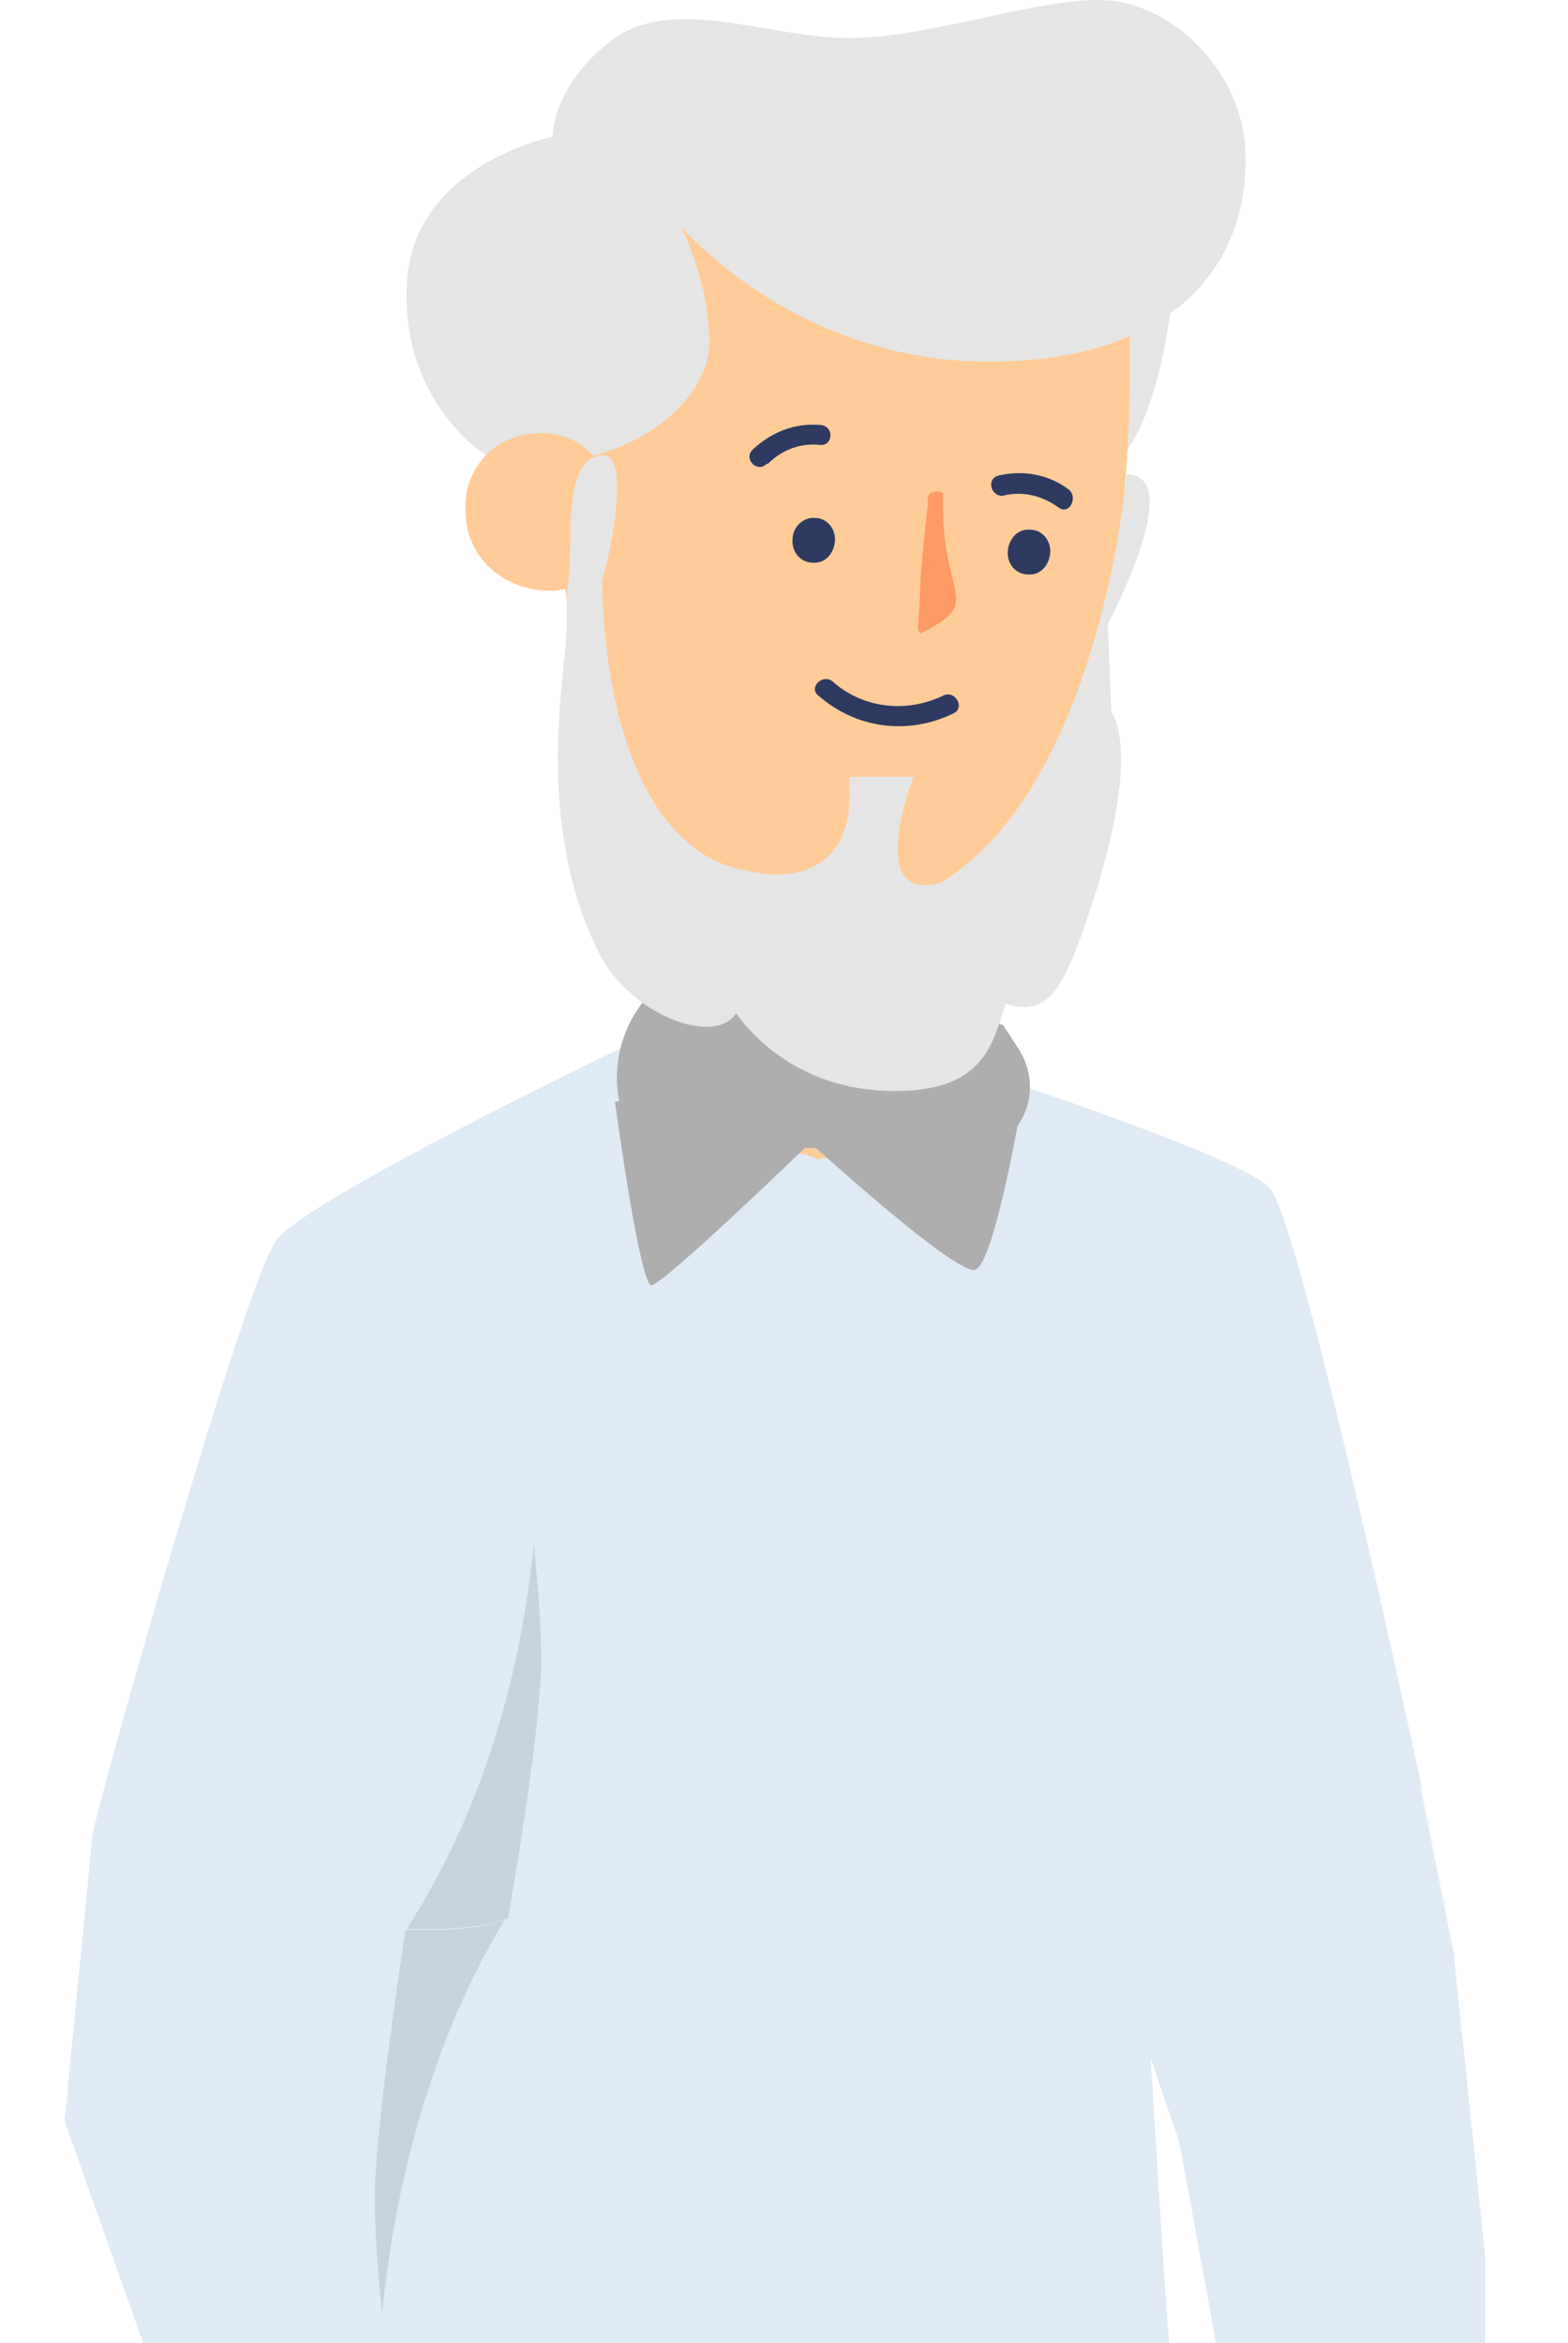
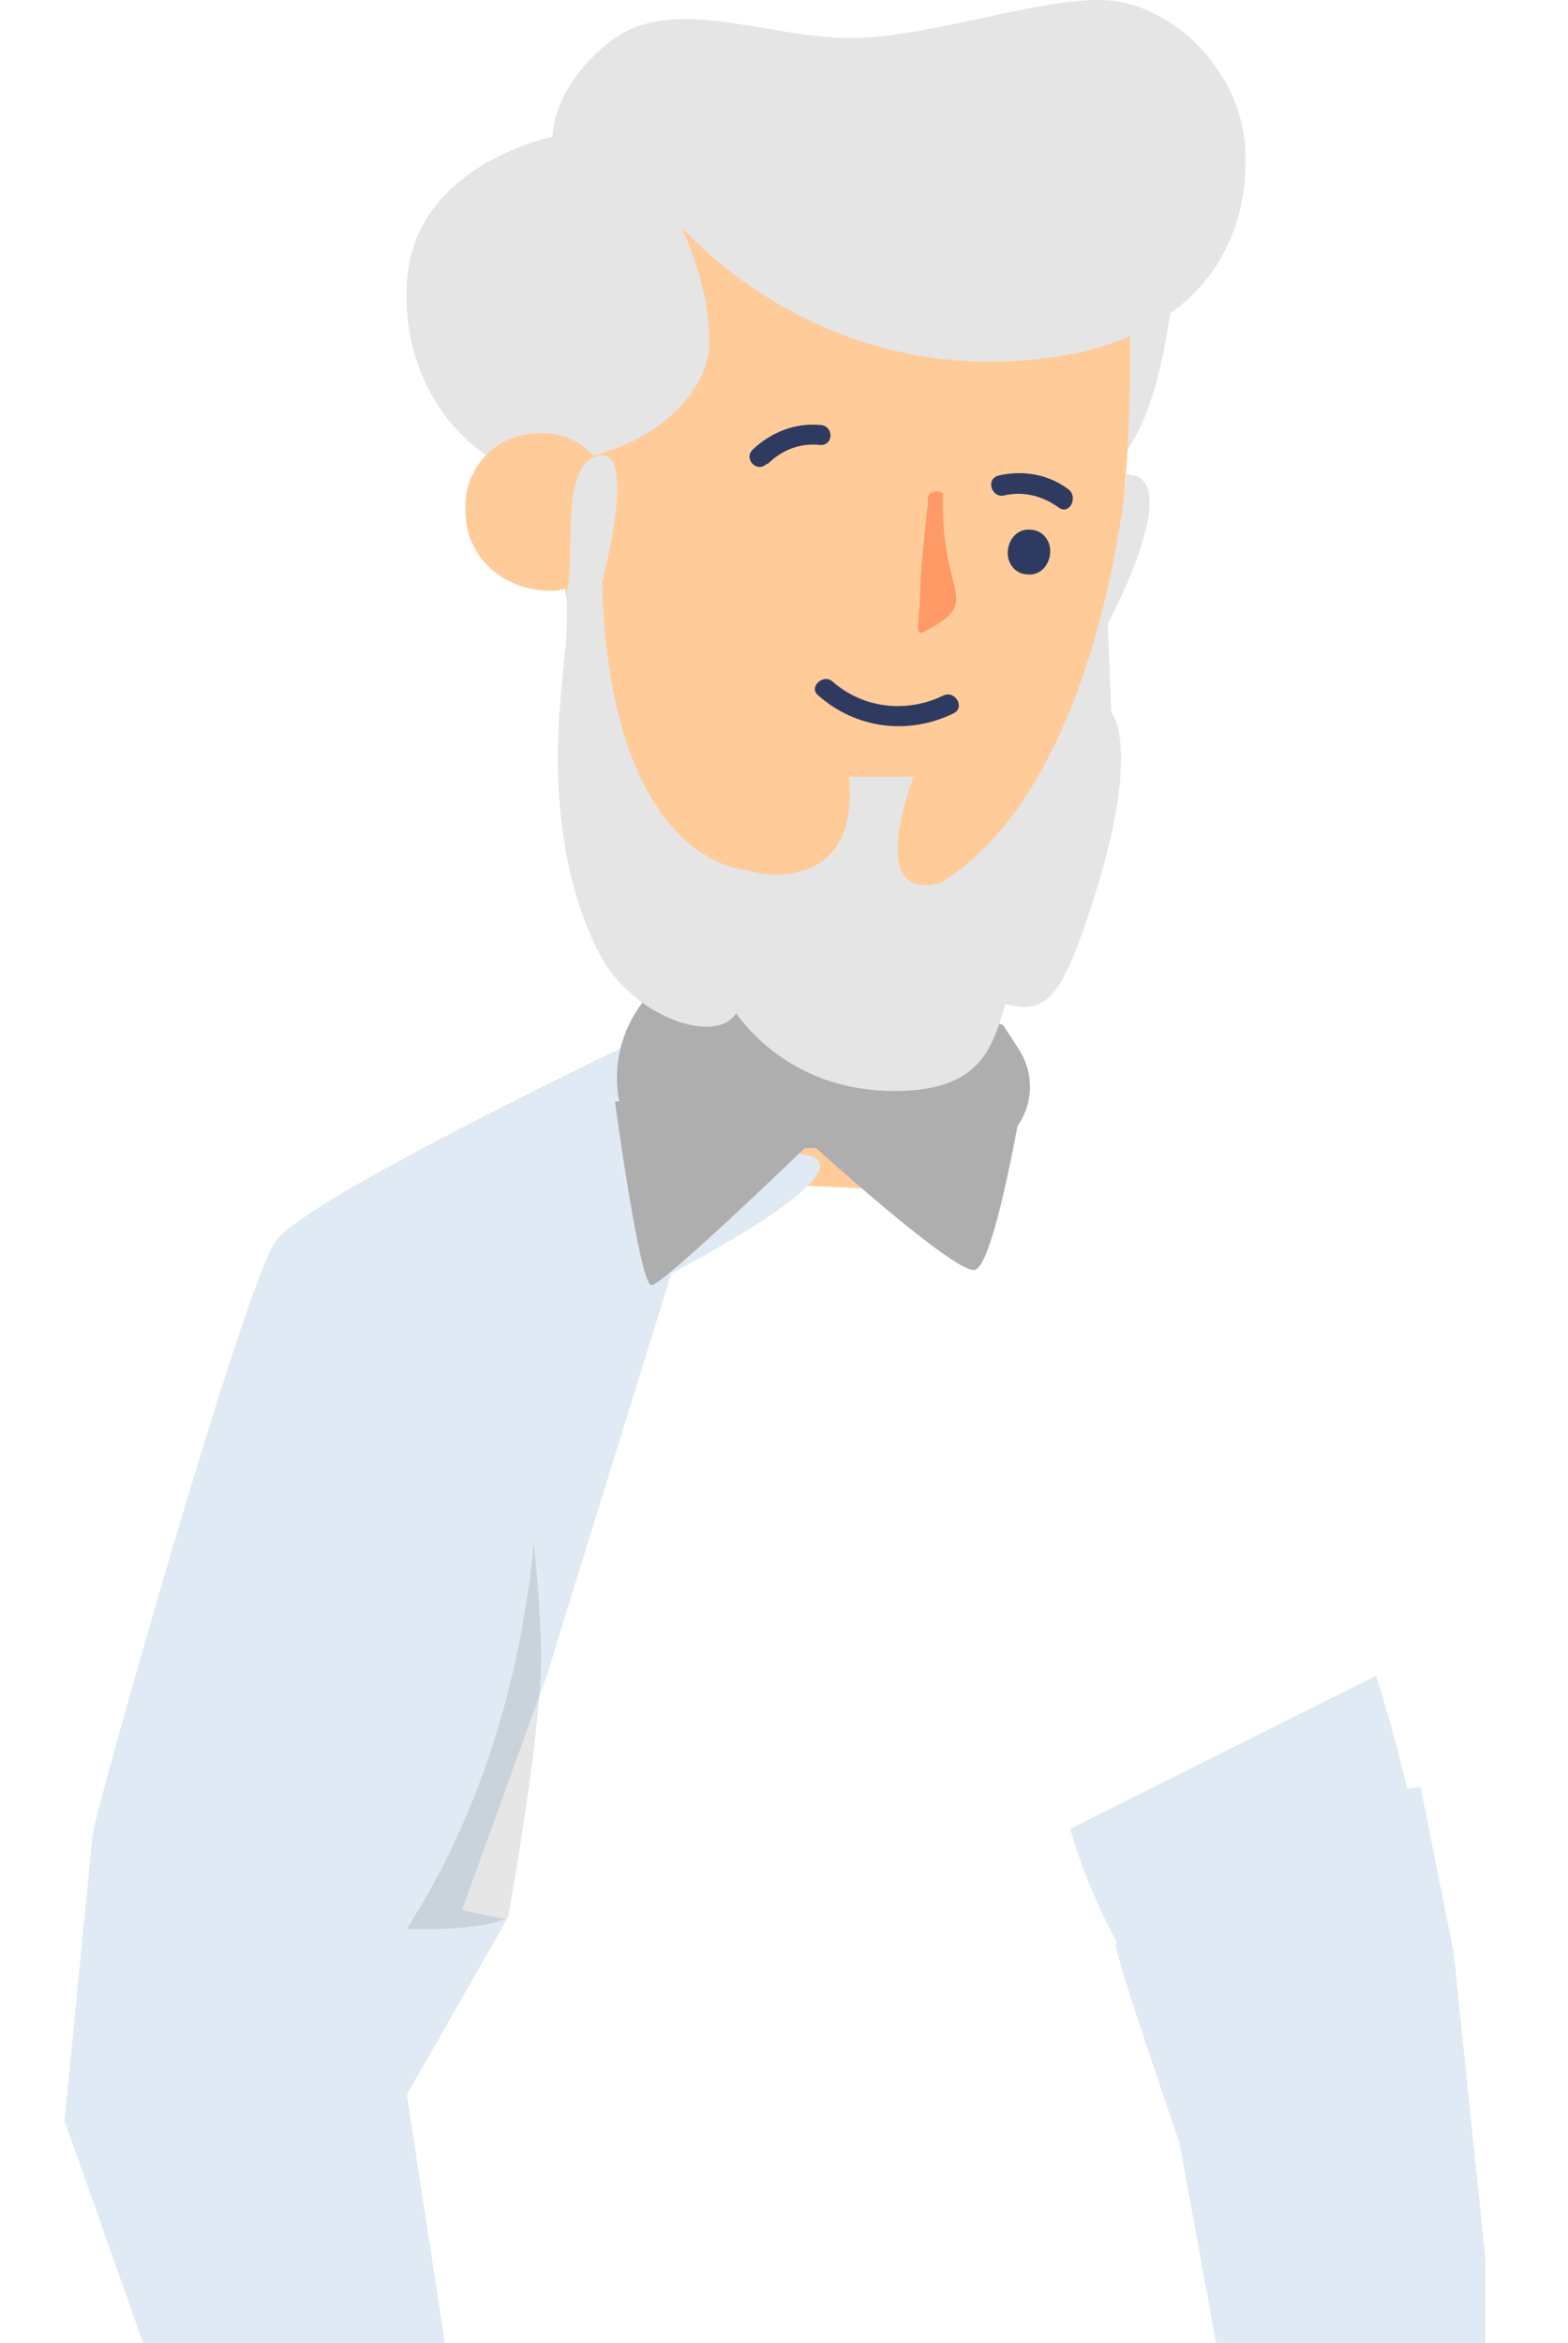
<svg xmlns="http://www.w3.org/2000/svg" id="Capa_1" version="1.1" viewBox="0 0 133.312 199.117">
  <defs>
    <style>
      .st0 {
        fill: none;
      }

      .st1, .st2 {
        fill: #aeaeaf;
      }

      .st3 {
        fill: #ffcca6;
      }

      .st4, .st5 {
        fill: #e5e5e5;
      }

      .st6 {
        fill: #fc9;
      }

      .st6, .st7, .st8, .st9, .st2, .st10, .st5 {
        fill-rule: evenodd;
      }

      .st11 {
        fill: #fff;
      }

      .st12 {
        fill: #352836;
      }

      .st13, .st7 {
        fill: #2f3a60;
      }

      .st8 {
        fill: #f96;
      }

      .st9, .st14 {
        fill: #dfeaf4;
      }

      .st10 {
        isolation: isolate;
        opacity: .1;
      }

      .st15 {
        opacity: 0;
      }

      .st16 {
        clip-path: url(#clippath);
      }

      .st17 {
        fill: #b2b2b2;
      }
    </style>
    <clipPath id="clippath">
      <rect class="st0" x="-48.515" width="222.802" height="199.117" />
    </clipPath>
  </defs>
  <g class="st16">
    <g class="st15">
      <path class="st11" d="M-48.515,398.017c18.567-2.5,37.134-3.7,55.701-4.6,18.567-.9,37.134-1.3,55.701-1.3s37.134.4,55.701,1.3c18.567.9,37.134,2.2,55.701,4.6-18.567,2.5-37.134,3.7-55.701,4.6s-37.134,1.3-55.701,1.3-37.134-.4-55.701-1.3c-18.567-.9-37.134-2.2-55.701-4.6h0Z" />
    </g>
-     <path class="st17" d="M19.985,386.217c-2.9,2.8-3.8,8.3-1.6,11.1,2.1,2.8,5.7,1,15.6,1.9,10.5,1,13.1,3.6,20.4,2.1,2.9-.6,8.2-2.3,8.2-4.3s-2.5-2.4-11-5.8c-12.1-4.9-12-5.1-14.6-5.7-6.5-1.5-13.1-3-16.9.7h-.1Z" />
    <path class="st3" d="M32.585,367.817l-.2,19.4c-.4.9-5.7,4.1-10.4,2.2l-2.4-18.8,13-2.7h0v-.1Z" />
    <path class="st17" d="M90.585,387.917c-2.9,2.8-3.8,8.3-1.6,11.1,2.1,2.8,5.7,1,15.6,1.9,10.5,1,13.1,3.6,20.4,2.1,2.9-.6,8.2-2.3,8.2-4.3s-2.5-2.4-11-5.8c-12.1-4.9-12-5.1-14.6-5.7-6.5-1.5-13.1-3-16.9.7h-.1,0Z" />
    <path class="st3" d="M103.185,369.517l-.2,19.4c-.4.9-5.7,4.1-10.4,2.2l-2.4-18.8,13-2.7h0v-.1h0Z" />
    <path class="st5" d="M99.785,24.017s-.9,12.2-5.3,15.7c-4.4,3.5-5.2-16.4-5.2-16.4l10.5.7h0Z" />
    <polygon class="st2" points="97.485 220.117 107.785 377.517 88.485 377.517 65.085 261.917 57.885 307.917 32.585 378.917 17.185 380.717 26.785 303.917 24.385 216.917 97.485 220.117" />
    <path class="st9" d="M90.985,155.417c3.5,11.8,11.1,23.1,24.4,22.6,13.3-.5,1.6-35.6,1.6-35.6l-26,13h0Z" />
    <path class="st6" d="M58.085,63.917l-4.7,36.2,25.2,1.1s-4.9-20.2-4.4-30.5l-16.1-6.8h0Z" />
    <path class="st8" d="M58.085,63.917l-1,7.5c5.4,6.1,12.8,11.9,18.5,14.4-.9-5.3-1.5-11-1.4-15.1l-16.1-6.8h0Z" />
    <path class="st6" d="M95.485,17.117s6.5,60.6-23.4,59.3c-29.9-1.3-24.6-42.3-24.1-52.6l.4-8.7,47.1,2.1h0v-.1Z" />
    <path class="st5" d="M43.785,39.117c9.2,1.1,16.3-4.7,16.5-9.7s-2.4-10.2-2.4-10.2c0,0,9.2,11,25.1,11.5,15.9.4,23.3-7.5,22.9-17.9-.3-6.8-6.2-12.5-11.9-12.8-5.7-.3-15.7,3.5-22.6,3.2s-14.5-3.6-19.5.3c-5,3.9-4.9,8.1-4.9,8.1,0,0-12,2.4-12.4,12.6-.5,10.2,7.1,15.4,8.9,15.4l.3-.6h0v.1Z" />
-     <path class="st7" d="M69.285,44.017c1,0,1.8.9,1.7,2s-.9,1.9-1.9,1.8c-1,0-1.8-.9-1.7-2,0-1,.9-1.9,1.9-1.8h0Z" />
    <path class="st7" d="M87.585,45.017c1,0,1.8.9,1.7,2s-.9,1.9-1.9,1.8c-1,0-1.8-.9-1.7-2s.9-1.9,1.9-1.8h0Z" />
    <path class="st8" d="M80.185,41.917c-.3,9,3.6,9.1-1.7,11.8-.4.2-.3,0-.4-.2-.1-.3,0-.5,0-.9.3-3.3-.1-1.9.8-9.8,0-.3-.1-.6.2-.9.4-.2.8-.2,1.1,0h0Z" />
-     <path class="st9" d="M54.885,88.717s4.1,9.5,12.7,9.9,8.5-9.9,8.5-9.9c0,0,29.3,9.2,31.9,12.3,2.7,3.2,12.9,50.9,12.9,50.9,0,0-8.4,5.9-24.1,4.3,0,0,2.1,39,3,47.4.9,8.4,3.3,14.6,2.5,15.5-5.4,6.2-22.1,7.8-29.4,8.5-17.7,1.6-37.4-2.2-52.9-11.1-2-1.1,24.1-69.3,26-77.2" />
    <path class="st9" d="M19.885,215.917c-2-1.1,5.1-45.4,7-53.3,0,0-18.9-5.5-19-6.7,0-1.3,13-47.2,15.6-50.5,2.7-3.7,31.3-17.3,31.3-17.3,0,0,4.1,9.5,12.7,9.9s-10.4,10.2-10.4,10.2c0,0-9.3,29.9-10.5,33.9" />
    <path class="st6" d="M122.485,171.517c3.9,26.6-3.7,42.2-.7,55.2s-7.8,26-12.1,28.3c-4.3,2.3-10.2-13.2-9.3-17.8.9-4.5,10.7-7.7,10.8-9.8,0-2.1-9.3-33.9-9.1-48.2s3.1-18.3,7.3-20.2,10.6,3.7,13.2,12.5h-.1,0Z" />
    <path class="st6" d="M39.585,43.117c-.2,4,3,7,7.1,7.1s5.8-5.4,5.9-6.7c0-1.3-1.5-6.5-6.2-6.7s-6.9,3.5-6.8,6.2h0v.1Z" />
    <path class="st6" d="M12.985,158.617c-1.8,5.1-3.9,13.1-2.2,20,2.7,11.2,22.9,67.9,22.9,67.9l7.9-6s-8.9-58.6-9.3-63.6c0,0,3.4-5.1,5.8-13-4,.2-8.7-.8-11.1-1.3s-9.8-2.5-14-3.9h0v-.1Z" />
    <path class="st13" d="M65.285,39.417c1.2-1.2,2.8-1.8,4.5-1.6,1.1,0,1.1-1.6,0-1.7-2.2-.2-4.2.6-5.8,2.1-.8.8.4,2,1.2,1.2h.1Z" />
    <path class="st13" d="M85.285,42.117c1.7-.4,3.3,0,4.7,1,.9.7,1.7-.8.9-1.5-1.7-1.3-3.9-1.7-6-1.2-1.1.3-.6,1.9.5,1.7h-.1,0Z" />
    <path class="st13" d="M69.585,59.117c3.2,2.8,7.6,3.4,11.5,1.5,1-.5.1-2-.9-1.5-3.1,1.5-6.8,1.1-9.4-1.2-.8-.7-2.1.5-1.2,1.2h0Z" />
    <path class="st12" d="M52.285,402.517h0c2.5,0,4.5-2.1,4.4-4.6l-2.5-126.9c-.3-13.8-11.8-24.8-25.5-24.5h-.8c-6.7.1-12.9,2.9-17.6,7.7-4.6,4.8-7.1,11.2-7,17.9,0,2.5,2.1,4.5,4.6,4.4,2.5,0,4.5-2.1,4.4-4.6,0-4.3,1.5-8.3,4.5-11.4s7-4.8,11.2-4.9h.8c8.8-.2,16.2,6.8,16.3,15.7l2.5,126.9c0,2.5,2.1,4.4,4.5,4.4h.2v-.1Z" />
-     <path class="st6" d="M33.685,244.917c1.1,1.5-3.7,9-1.8,12.5,1.9,3.5,14.4,10.7,16.1,6.8s1.8-18.6-7.4-25.7" />
    <path class="st1" d="M52.285,93.617s2.1,15.6,3.1,15.6,13.5-12.1,13.5-12.1c0,0,12.3,11.2,14,10.8,1.7-.4,4.1-14.9,4.1-14.9l-34.7.6h0Z" />
    <path class="st1" d="M83.685,97.817h0c3.6-1.3,5-5.5,2.9-8.7l-1.3-2-12.8-4.5-13.9-.8-1.7,1.2c-3.5,2.5-5.2,6.9-4.1,11.2h0l3.4,1.8,6.1,1.4,21.6.5h-.2v-.1Z" />
    <path class="st4" d="M94.485,60.517l-.3-7.5s6.8-12.7,1.6-12.7c0,0-2.2,26.4-15.8,34.7-6.6,1.8-2.3-9-2.3-9h-5.5c.9,9.9-7.5,8.2-7.5,8.2l-2-.4c-6.1-1.5-11.1-9.2-11.5-24.3,0,0,3.1-11.6-.3-10.8s-1.9,8.6-2.7,11.6c0,0,0-.5,0,3s-2.9,16.3,2.7,27.6c2.7,5.4,9.9,8,11.7,5.2,1.9,2.6,6.1,6.6,13.5,6.6s8.3-3.8,9.4-7.4c3.5,1,4.8-.8,7.1-7.7,4.7-14,1.9-17.1,1.9-17.1h0Z" />
    <polygon class="st14" points="7.885 155.817 5.485 180.217 27.485 242.417 43.885 238.617 34.585 178.017 43.085 163.117 7.885 155.817" />
    <path class="st10" d="M34.585,163.917c2-3.2,9-14.1,10.8-32.8.5,4.9.7,9.1.6,11-.3,7.1-2.8,20.9-2.8,20.9-1.9.8-5.3,1-8.5.9h-.1Z" />
-     <path class="st10" d="M42.885,163.217c-2,3.2-8.6,14.8-10.4,33.5-.5-4.9-.7-9.1-.6-11,.3-7.1,2.6-21.7,2.6-21.7,1.7-.1,4.7.3,8.3-.8h.1Z" />
+     <path class="st10" d="M42.885,163.217h.1Z" />
    <path class="st9" d="M120.785,151.917l2.8,14,2.7,26v29.8l-18.5,1.5-7.5-41.1s-5.6-16.2-5.4-16.8,1.9-9.2,1.9-9.2l24.1-4.3h-.1v.1h0Z" />
  </g>
</svg>